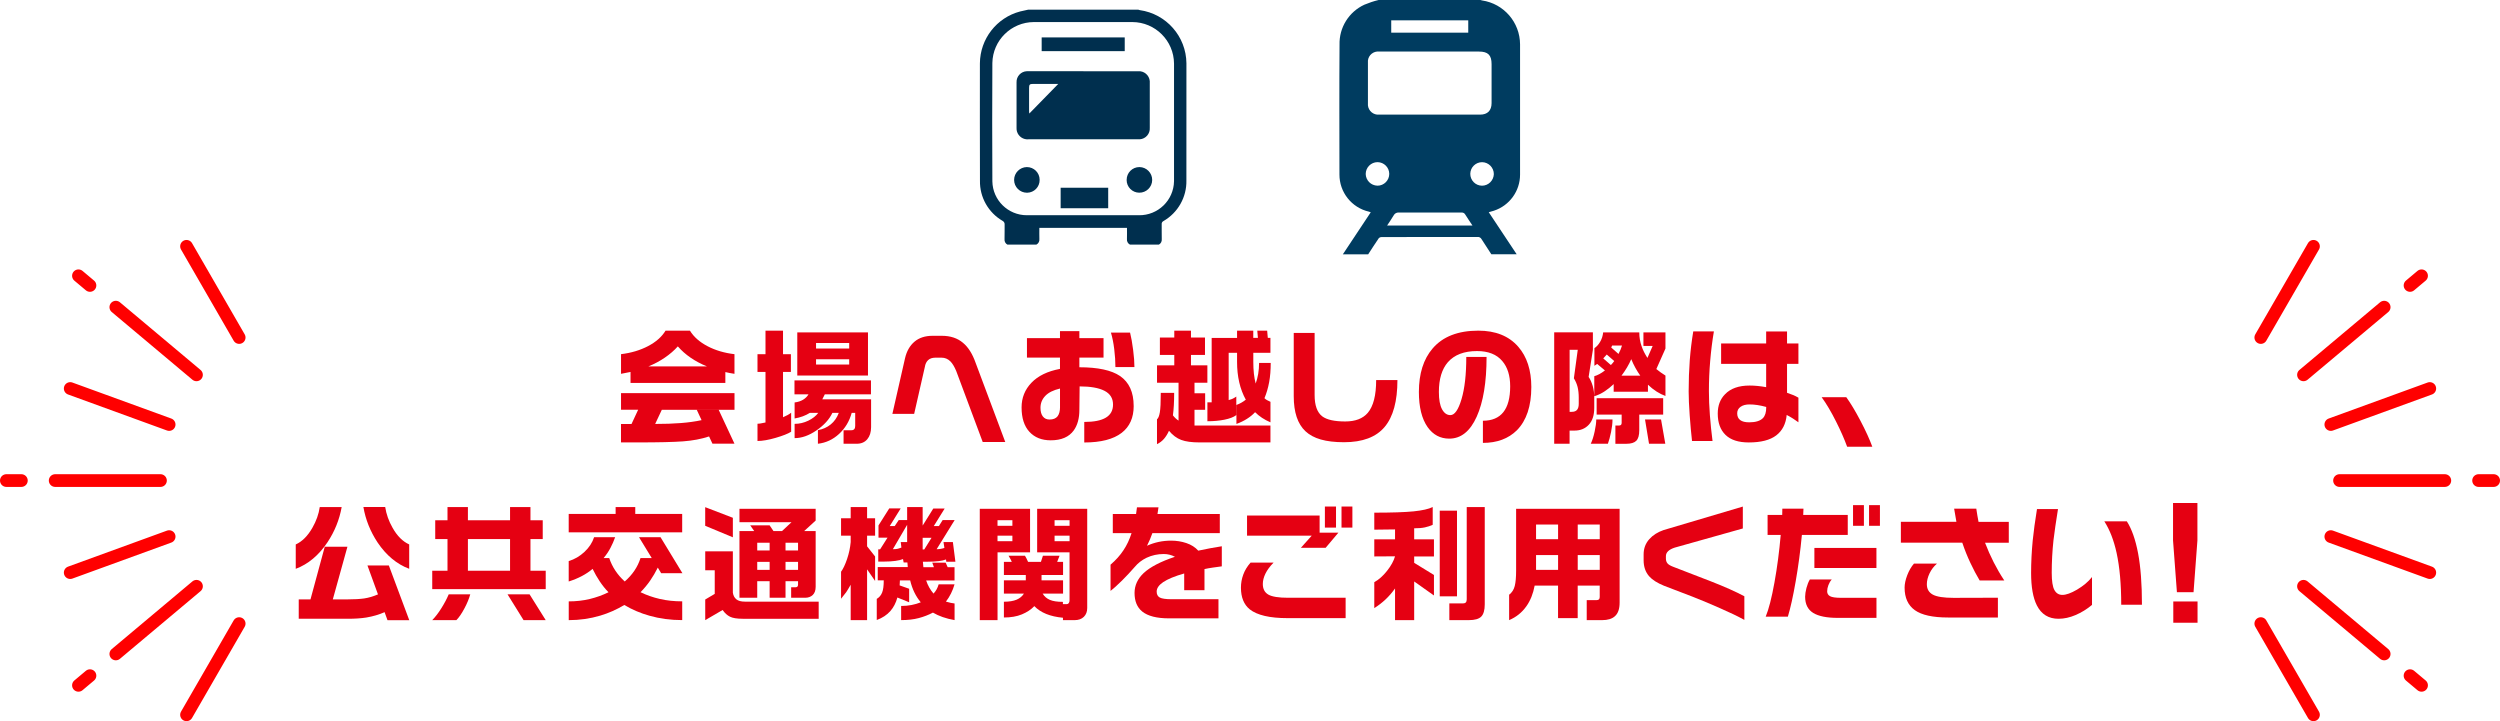
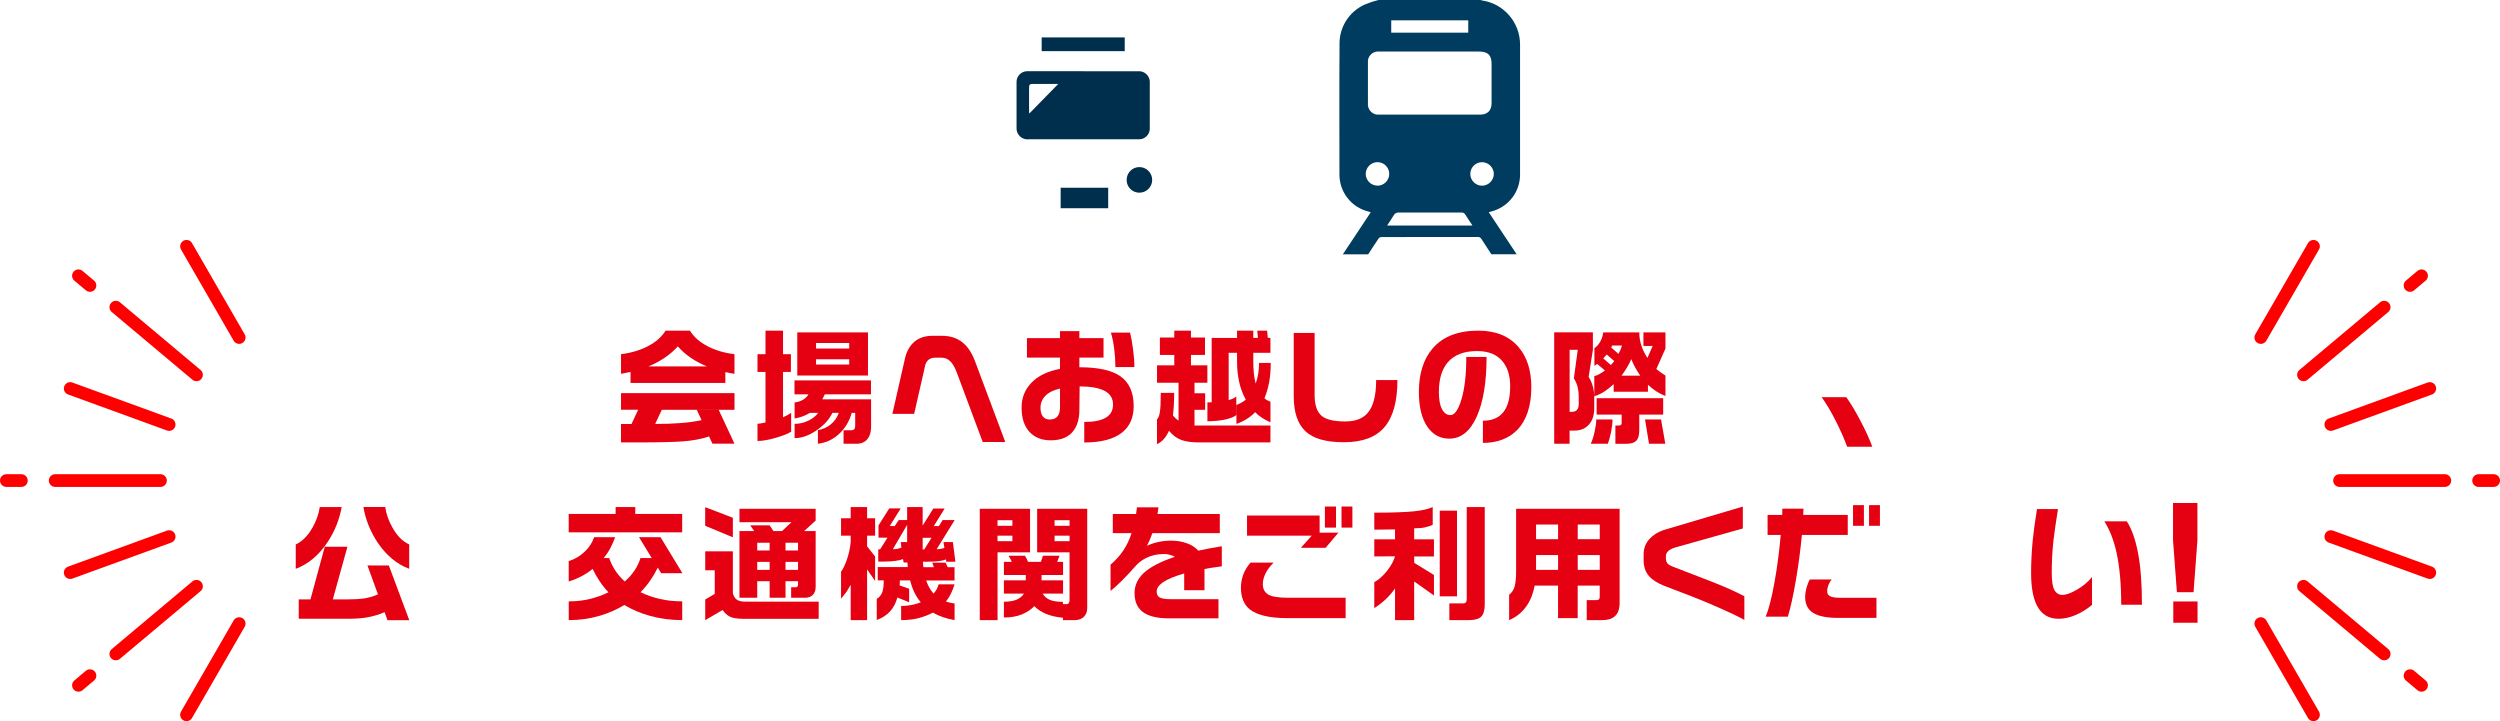
<svg xmlns="http://www.w3.org/2000/svg" id="uuid-af657cd9-210b-43a3-8aeb-ebbb4d6b8f5c" data-name="レイヤー_2" viewBox="0 0 786.48 226.87">
  <defs>
    <style>
      .uuid-5093105d-594a-49a0-a799-5c85279ed7ea {
        fill: #002f4e;
      }

      .uuid-d1f7cc1d-6650-46c9-b434-a67e8bd18f96 {
        fill: none;
        stroke: red;
        stroke-linecap: round;
        stroke-linejoin: round;
        stroke-width: 4px;
      }

      .uuid-961ef44e-bb1e-4164-9eb0-d66725a66d1e {
        fill: #003c60;
      }

      .uuid-d23517a8-f446-4785-88df-9c2b5c5eb1af {
        fill: #e50012;
      }
    </style>
  </defs>
  <g id="uuid-b6bc5a14-e689-4d32-adc5-1aa768e6aca1" data-name="text">
    <g>
      <g>
        <path class="uuid-d23517a8-f446-4785-88df-9c2b5c5eb1af" d="M209.38,104.02h7.67c1.18,1.94,3.02,3.57,5.51,4.88,2.49,1.31,5.33,2.15,8.5,2.52v6.18c-.68-.1-1.19-.19-1.53-.26-.34-.07-.79-.16-1.34-.29v3.42h-29.83v-3.46l-2.99.59v-6.18c3.2-.39,6.04-1.24,8.52-2.54,2.48-1.3,4.31-2.92,5.49-4.86ZM231.07,123.69v5.23h-22.87l-2.09,4.45c3.04,0,5.74-.09,8.09-.28,2.35-.18,4.52-.49,6.51-.91l-1.5-3.23h6.89l4.96,10.63h-6.93l-1.06-2.28c-2.44.81-5.17,1.33-8.19,1.55-3.02.22-7.7.33-14.05.33h-5.47v-5.79h3.31l2.09-4.49h-5.39v-5.23h35.7ZM203.99,115.27h18.42c-3.8-1.55-6.86-3.65-9.17-6.3-1.15,1.29-2.52,2.47-4.09,3.54-1.57,1.08-3.29,1.99-5.16,2.75Z" />
        <path class="uuid-d23517a8-f446-4785-88df-9c2b5c5eb1af" d="M246.33,104.02v7.4h2.48v5.59h-2.48v14.25c1.08-.45,1.93-.92,2.56-1.42v5.98c-1,.63-2.63,1.27-4.9,1.93-2.27.66-4.17.98-5.69.98v-5.43c.34,0,.69-.03,1.04-.1.35-.07.85-.16,1.48-.29v-15.9h-2.52v-5.59h2.52v-7.4h5.51ZM249.95,119.68h24.05v4.37h-14.52l-.79,1.57h15.35v8.74c0,1.6-.4,2.87-1.2,3.82s-1.91,1.42-3.33,1.42h-4.13v-4.25h2.44c.81,0,1.22-.45,1.22-1.34v-4.13h-1.1c-.73,2.65-2.06,4.86-3.98,6.63-1.92,1.77-4.13,2.8-6.65,3.09v-4.29c1.55-.26,2.89-.86,4.03-1.79,1.14-.93,1.99-2.14,2.54-3.64h-2.01c-.97,2.05-2.64,3.88-5,5.51-2.36,1.63-4.66,2.44-6.89,2.44v-4.49c1.5,0,2.93-.33,4.31-1s2.42-1.49,3.13-2.46h-2.64c-1.39.87-2.99,1.46-4.8,1.77v-5.04c1.05-.13,1.94-.42,2.68-.87.73-.45,1.3-1.01,1.69-1.69h-4.41v-4.37ZM273.06,104.57v13.58h-22.24v-13.58h22.24ZM256.72,109.64h10.43v-1.73h-10.43v1.73ZM256.72,114.68h10.43v-1.65h-10.43v1.65Z" />
        <path class="uuid-d23517a8-f446-4785-88df-9c2b5c5eb1af" d="M316.23,139.04h-7.08l-8.34-22.35c-.58-1.36-1.18-2.36-1.81-2.99-.79-.79-1.72-1.18-2.79-1.18h-1.93c-.97,0-1.73.25-2.28.75-.55.5-.91,1.23-1.06,2.2l-3.35,14.72h-6.85l3.98-17.51c.52-2.23,1.52-3.96,2.97-5.19s3.35-1.85,5.69-1.85h2.91c2.7,0,4.92.73,6.65,2.2,1.65,1.36,2.98,3.46,3.98,6.3l9.33,24.91Z" />
        <path class="uuid-d23517a8-f446-4785-88df-9c2b5c5eb1af" d="M356.65,127.71c0,3.7-1.26,6.52-3.78,8.46-2.62,2.02-6.55,3.03-11.77,3.03v-6.46c3.04,0,5.31-.45,6.81-1.36s2.24-2.28,2.24-4.11c0-1.97-.9-3.41-2.7-4.33-1.8-.92-4.4-1.38-7.81-1.38l-.08,7.4c0,2.65-.59,4.8-1.77,6.45-1.5,2.07-3.91,3.11-7.24,3.11-2.83,0-5.07-.89-6.71-2.68-1.64-1.78-2.46-4.34-2.46-7.67,0-3.02,1.04-5.61,3.11-7.77,2.07-2.16,5.06-3.61,8.97-4.35v-3.54h-10.39v-6.14h10.39v-2.2h6.1v2.2h7.6v6.14h-7.6v3.03c5.82,0,10.09.92,12.79,2.75,2.86,1.97,4.29,5.1,4.29,9.41ZM333.47,128.02v-5.79c-2.1.5-3.65,1.27-4.64,2.32-1,1.05-1.5,2.3-1.5,3.74,0,1.18.25,2.09.75,2.73.5.64,1.19.96,2.09.96,1.15,0,1.99-.33,2.52-1,.52-.67.79-1.66.79-2.97ZM356.88,115.47h-5.98c0-1.73-.12-3.61-.37-5.63-.25-2.02-.6-3.75-1.04-5.2h6.02c.37,1.47.69,3.27.96,5.41.28,2.14.41,3.94.41,5.41Z" />
        <path class="uuid-d23517a8-f446-4785-88df-9c2b5c5eb1af" d="M374.67,104.02v2.17h4.41v5.47h-4.41v3.27h5.16v5.47h-4.05v3.31h3.35v5.2h-3.35v4.96h23.89v5.31h-22.28c-2.47,0-4.4-.26-5.8-.79-1.4-.52-2.68-1.48-3.84-2.87-.45,1-.97,1.84-1.57,2.54-.6.69-1.34,1.25-2.2,1.67v-7.83c.39-.29.69-1,.89-2.15.2-1.14.3-3.19.3-6.16h4.21c0,2.83-.13,5.19-.39,7.08.52.68,1.11,1.23,1.77,1.65v-11.92h-6.77v-5.47h5.43v-3.27h-4.53v-5.47h4.53v-2.17h5.27ZM394.27,104.02v2.28h1.46l-.2-2.28h3.11l.2,2.28h.83v4.68h-5.39v2.87c0,2.68.25,4.95.75,6.81.34-.94.6-1.96.79-3.05.18-1.09.28-2.24.28-3.44h3.66c0,2.23-.16,4.24-.49,6.04-.33,1.8-.82,3.48-1.48,5.06.24.24.5.44.81.61.3.17.66.35,1.08.53v6.45c-1.92-.81-3.53-1.88-4.84-3.19-.73.79-1.59,1.49-2.58,2.11-.98.62-2.08,1.15-3.29,1.59v-5.98c1.05-.37,2.03-.92,2.95-1.65-1.84-3.33-2.75-7.29-2.75-11.89v-2.87h-2.64v14.88c.34-.08.69-.19,1.04-.33.35-.14.81-.4,1.36-.77v5.83c-.84.63-2.08,1.11-3.72,1.44s-3.43.49-5.37.49v-5.94h1.34v-20.27h7.99v-2.28h5.12Z" />
        <path class="uuid-d23517a8-f446-4785-88df-9c2b5c5eb1af" d="M439.62,119.56c0,6.64-1.34,11.56-4.03,14.76-2.69,3.2-6.95,4.8-12.77,4.8s-9.66-1.15-12.12-3.44c-2.47-2.3-3.7-5.98-3.7-11.04v-19.91h6.57v19.56c0,3.23.8,5.46,2.4,6.69,1.44,1.08,3.86,1.61,7.24,1.61,3.17,0,5.54-.91,7.08-2.71,1.76-2.07,2.64-5.51,2.64-10.31h6.69Z" />
        <path class="uuid-d23517a8-f446-4785-88df-9c2b5c5eb1af" d="M481.74,121.77c0,5.98-1.51,10.51-4.53,13.58-2.68,2.65-6.24,3.98-10.7,3.98v-6.97c5.72,0,8.58-3.61,8.58-10.82,0-3.38-.83-6.03-2.48-7.95-1.76-2.1-4.41-3.15-7.95-3.15-4.07,0-7.12,1.17-9.17,3.5-1.89,2.18-2.83,5.3-2.83,9.37,0,2.42.33,4.23,1,5.45.67,1.22,1.54,1.83,2.62,1.83,1.34,0,2.51-1.67,3.5-5.02,1-3.35,1.5-7.77,1.5-13.28h6.38c0,7.95-1.04,14.22-3.11,18.81-2.07,4.59-4.95,6.89-8.62,6.89-2.83,0-5.1-1.21-6.81-3.62-1.84-2.62-2.75-6.31-2.75-11.06,0-5.77,1.44-10.34,4.33-13.7,3.2-3.73,7.99-5.59,14.36-5.59,5.43,0,9.62,1.68,12.55,5.04,2.75,3.15,4.13,7.39,4.13,12.71Z" />
        <path class="uuid-d23517a8-f446-4785-88df-9c2b5c5eb1af" d="M501.11,104.57v5.47l-1.34,8.54c.55.81.98,1.78,1.3,2.89.31,1.12.47,2.32.47,3.6v3.23c0,2.31-.57,4.08-1.71,5.31-1.14,1.23-2.64,1.85-4.51,1.85h-1.54v4.13h-4.84v-35.03h12.16ZM493.79,129.56h.67c.76,0,1.32-.21,1.67-.63.35-.42.53-1.04.53-1.85v-1.97c0-1.26-.12-2.37-.35-3.33-.24-.96-.63-1.88-1.18-2.77l1.22-8.97h-2.56v19.52ZM507.28,131.96c0,1.16-.15,2.47-.45,3.94-.3,1.47-.64,2.7-1,3.7h-5.39c.47-.97.88-2.24,1.22-3.82.34-1.57.51-2.85.51-3.82h5.12ZM515.71,104.57c0,1.55.25,3.02.75,4.41.39,1.16,1,2.36,1.81,3.62l1.65-3.78h-2.91v-4.25h6.93v5.08l-2.87,6.45c.89.74,1.85,1.42,2.87,2.05v6.42c-1.89-.68-3.73-1.86-5.51-3.54v2.2h-10.78v-2.4c-.92.89-1.9,1.67-2.93,2.34-1.04.67-2.09,1.16-3.17,1.48v-6.3c1.05-.29,2.16-.89,3.35-1.81l-2.44-2.05-.87.59v-5.55c.68-.45,1.29-1.11,1.81-2.01.52-.89.84-1.88.94-2.95h11.37ZM523.22,125.27v5.16h-7.52v4.92c0,1.57-.31,2.68-.94,3.31-.63.63-1.67.95-3.11.95h-3.46v-5.75h1.18c.52,0,.79-.28.79-.83v-2.6h-7.87v-5.16h20.94ZM506.77,114.84c.37-.37.72-.79,1.06-1.26l-2.36-2.05-1.1,1.22,2.4,2.09ZM509.17,111.34c.5-.94.87-1.82,1.1-2.64h-3.11l-.28.63,2.28,2.01ZM510.12,118.18h5.9c-.52-.73-1.03-1.54-1.52-2.42-.49-.88-.92-1.8-1.32-2.77-.73,1.71-1.76,3.44-3.07,5.19ZM522.55,131.96l1.34,7.64h-5.12l-1.26-7.64h5.04Z" />
-         <path class="uuid-d23517a8-f446-4785-88df-9c2b5c5eb1af" d="M539.18,104.25c-.5,2.94-.89,6.01-1.16,9.21-.28,3.2-.41,6.4-.41,9.6,0,2.31.1,4.83.31,7.58.21,2.74.48,5.44.83,8.09h-6.45c-.26-2.28-.51-4.95-.73-8.01-.22-3.06-.33-5.58-.33-7.58,0-3.49.12-6.76.35-9.82.24-3.06.6-6.08,1.1-9.07h6.49ZM565.78,132.86c-.5-.37-1.05-.75-1.65-1.14-.6-.39-1.29-.79-2.05-1.18-.26,2.81-1.36,4.95-3.29,6.43-1.93,1.48-4.81,2.22-8.64,2.22-3.25,0-5.69-.79-7.32-2.38-1.63-1.59-2.44-3.82-2.44-6.71,0-2.49.76-4.51,2.28-6.06,1.76-1.84,4.34-2.75,7.75-2.75,1.6,0,3.33.17,5.2.51v-7.32h-14.17v-6.42h14.17v-3.78h6.57v3.78h3.58v6.42h-3.58v9.09c.92.31,1.59.56,2.03.75.43.18.95.45,1.55.79v7.75ZM555.63,128.18v-.16c-1.89-.52-3.63-.79-5.23-.79-1.18,0-2.13.25-2.83.75-.71.5-1.06,1.18-1.06,2.05,0,1.89,1.26,2.83,3.78,2.83,2.02,0,3.46-.45,4.33-1.34.68-.71,1.02-1.82,1.02-3.34Z" />
        <path class="uuid-d23517a8-f446-4785-88df-9c2b5c5eb1af" d="M589.01,140.54h-7.91c-.89-2.44-2.05-5.06-3.46-7.87-1.55-3.1-3.07-5.67-4.56-7.71h7.75c1.34,1.84,2.83,4.32,4.47,7.44,1.64,3.12,2.88,5.84,3.72,8.15Z" />
      </g>
      <g>
        <path class="uuid-d23517a8-f446-4785-88df-9c2b5c5eb1af" d="M107.49,159.51c-.71,3.96-2.19,7.65-4.45,11.06-2.75,4.12-6.09,6.91-10,8.38v-7.67c2.02-.92,3.76-2.66,5.23-5.23,1.23-2.15,2.01-4.33,2.32-6.53h6.89ZM109.3,171.99l-4.6,16.57h4.68c2.07,0,3.79-.1,5.16-.29,1.36-.2,2.82-.62,4.37-1.28l-3.31-9.09h6.73l6.42,17.2h-6.85l-.91-2.52c-1.71.76-3.62,1.33-5.75,1.69-1.65.26-3.56.39-5.71.39h-15.55v-6.1h3.7l4.49-16.57h7.12ZM121.18,159.51c.34,2.23,1.11,4.41,2.32,6.53,1.44,2.57,3.19,4.32,5.23,5.23v7.67c-3.91-1.47-7.23-4.24-9.96-8.3-2.28-3.46-3.77-7.18-4.45-11.14h6.85Z" />
-         <path class="uuid-d23517a8-f446-4785-88df-9c2b5c5eb1af" d="M147.2,159.51v4.17h13.26v-4.17h6.42v4.17h3.86v5.9h-3.86v9.96h4.8v5.79h-35.7v-5.79h4.8v-9.96h-3.86v-5.9h3.86v-4.17h6.42ZM147.94,186.98c-.42,1.44-1.02,2.9-1.81,4.37-.89,1.68-1.75,2.93-2.56,3.74h-7.6c.94-.95,1.9-2.18,2.85-3.7.96-1.52,1.74-2.99,2.34-4.41h6.77ZM147.2,179.54h13.26v-9.96h-13.26v9.96ZM166.6,186.98l5.08,8.11h-6.97l-5.04-8.11h6.93Z" />
        <path class="uuid-d23517a8-f446-4785-88df-9c2b5c5eb1af" d="M199.85,159.51v2.17h14.76v5.79h-35.7v-5.79h14.76v-2.17h6.18ZM193.52,169c-.42,1.18-.91,2.31-1.48,3.38-.56,1.08-1.28,2.14-2.15,3.19h1.77c.94,2.81,2.57,5.26,4.88,7.36,2.41-2.1,4.07-4.55,4.96-7.36h3.54l-4.01-6.57h6.77l6.89,11.33h-6.69l-1.06-1.77c-.73,1.47-1.53,2.83-2.4,4.09-.87,1.26-1.88,2.48-3.03,3.66,1.92.92,3.94,1.63,6.08,2.12,2.14.5,4.48.75,7.03.75v5.9c-3.65,0-7.08-.46-10.31-1.38-2.83-.79-5.47-1.92-7.91-3.38-2.44,1.47-4.96,2.58-7.56,3.35-3.15.94-6.45,1.42-9.92,1.42v-5.9c2.33,0,4.54-.25,6.61-.75,2.07-.5,4.04-1.21,5.9-2.12-1-1.02-1.91-2.16-2.74-3.4-.83-1.25-1.58-2.56-2.26-3.96-2.02,1.71-4.53,3.03-7.52,3.97v-6.42c1.84-.55,3.49-1.52,4.96-2.89,1.47-1.38,2.48-2.92,3.03-4.62h6.61Z" />
        <path class="uuid-d23517a8-f446-4785-88df-9c2b5c5eb1af" d="M221.85,159.55l8.7,3.34v6.14l-8.7-3.62v-5.86ZM221.85,173.44h8.7v12.99c.13.92.5,1.62,1.1,2.11.6.49,1.5.73,2.68.73h23.22v5.39h-23.89c-1.81,0-3.15-.22-4.01-.65-.87-.43-1.64-1.13-2.32-2.11l-5.47,3.19v-6.49l2.99-1.77v-7.44h-2.99v-5.94ZM232.63,160.06h23.97v3.7l-3.62,3.31h3.62v17.51c0,1.15-.31,2.02-.92,2.6-.62.58-1.41.87-2.38.87h-4.41v-3.31h1.42c.5,0,.75-.28.75-.83v-1.06h-3.94v5.2h-5v-5.2h-3.9v5.2h-5.59v-20.98h4.64l-1.26-1.81h6.1l1.22,1.81h2.68l2.99-2.79h-16.37v-4.21ZM238.22,173.17h3.9v-2.44h-3.9v2.44ZM238.22,179.27h3.9v-2.52h-3.9v2.52ZM247.12,173.17h3.94v-2.44h-3.94v2.44ZM247.12,179.27h3.94v-2.52h-3.94v2.52Z" />
        <path class="uuid-d23517a8-f446-4785-88df-9c2b5c5eb1af" d="M272.78,159.51v3.54h2.52v5.47h-2.52v3.35l2.52,3.19v7.71l-2.52-3.66v15.98h-5.16v-11.14c-.55.97-1.02,1.76-1.42,2.36-.5.68-1.04,1.36-1.61,2.05v-8.5c.66-.89,1.29-2.22,1.89-3.98.6-1.76.98-3.54,1.14-5.35v-2.01h-3.03v-5.47h3.03v-3.54h5.16ZM283.33,159.98l-3.42,5.51h1.57l1.26-1.89h2.64v-4.09h4.88v5.83l3.34-5.35h3.58l-3.42,5.51h1.61l1.18-1.89h3.78l-5.67,9.17c.45,0,.86-.03,1.24-.1.38-.07.78-.16,1.2-.3l-.28-1.85h2.95l.79,6.18h-2.87l-.08-.71c-.6.24-1.38.41-2.32.53s-2.12.18-3.54.18h-1.42l.16,1.73h3.31l-.51-1.42h4.21l.63,1.42h2.16v4.17h-8.93c.52,1.57,1.3,2.95,2.32,4.13.76-.81,1.3-1.78,1.61-2.91h5c-.58,2.02-1.48,3.83-2.71,5.43.76.21,1.26.34,1.5.39.24.05.64.12,1.22.2v5.23c-2.68-.47-4.95-1.26-6.81-2.36-1.39.73-2.89,1.31-4.49,1.73-1.6.42-3.44.63-5.51.63v-4.45c1.15,0,2.24-.1,3.27-.3,1.02-.2,1.99-.48,2.91-.85-1.57-1.86-2.69-4.16-3.34-6.89h-3.23l-.08,1.57,2.99,1.06v4.25l-3.7-1.5c-.47,1.71-1.21,3.12-2.2,4.25-1.08,1.23-2.51,2.18-4.29,2.83v-6.65c.79-.47,1.35-1.13,1.69-1.99.34-.85.51-2.13.51-3.84h-1.89v-4.17h9.45l-.12-1.46h-1.18l-.2-1.06c-.58.24-1.37.43-2.38.57-1.01.14-2.22.22-3.64.22h-1.77v-3.86h.59l2.32-3.66h-2.83v-3.86l3.38-5.35h3.58ZM280.89,172.77c.58,0,1.04-.03,1.38-.1.34-.07.77-.2,1.3-.41l-.2-1.73h2.01v-5.43l-4.49,7.67ZM290.26,172.85h.51l2.28-3.66h-2.79v3.66Z" />
        <path class="uuid-d23517a8-f446-4785-88df-9c2b5c5eb1af" d="M324.05,160.06v13.7h-10.23v21.33h-5.59v-35.03h15.82ZM313.81,165.41h4.68v-1.77h-4.68v1.77ZM313.81,170.25h4.68v-1.73h-4.68v1.73ZM342.03,160.06v31.21c0,1.15-.35,2.08-1.06,2.78-.71.69-1.67,1.04-2.87,1.04h-3.7v-.75c-4.01-.37-7.02-1.59-9.01-3.66-1.02,1.08-2.33,1.94-3.92,2.6-1.59.66-3.47.98-5.65.98v-4.96c1.65,0,2.98-.22,4-.65,1.01-.43,1.78-1.07,2.3-1.91h-6.3v-4.17h6.89v-1.69h-6.89v-4.13h2.48c-.16-.34-.28-.6-.37-.79s-.31-.56-.65-1.14h5.16c.29.47.46.77.51.91.16.29.31.63.47,1.02h4.05l.63-1.93h5.23l-.75,1.93h1.85v4.13h-6.77v1.69h6.77v4.17h-6.42c.52.89,1.28,1.55,2.26,1.97.98.42,2.35.63,4.11.63v.71h1.26c.24,0,.43-.11.59-.33s.24-.5.24-.85v-15.11h-10.19v-13.7h15.74ZM331.76,165.41h4.72v-1.77h-4.72v1.77ZM331.76,170.25h4.72v-1.73h-4.72v1.73Z" />
        <path class="uuid-d23517a8-f446-4785-88df-9c2b5c5eb1af" d="M384.35,178.17c-.94.13-1.89.26-2.83.39-.94.13-1.81.29-2.6.47v6.65h-6.38v-5.27c-2.96.84-5.18,1.76-6.65,2.75-1.34.92-2.01,1.9-2.01,2.95,0,.89.33,1.52.98,1.87.66.35,1.89.53,3.7.53h14.76v6.02h-15.54c-3.86,0-6.68-.72-8.46-2.16-1.6-1.31-2.4-3.25-2.4-5.83,0-2.36.96-4.45,2.87-6.26,2.07-1.92,5.35-3.62,9.84-5.12-1.1-.58-2.27-.87-3.5-.87-1.94,0-3.75.39-5.43,1.18-1.47.71-2.72,1.68-3.74,2.91-1.21,1.39-2.53,2.81-3.97,4.25-1.6,1.57-2.81,2.66-3.62,3.27v-8.26c1.63-1.39,2.98-2.89,4.05-4.51,1.08-1.61,1.93-3.42,2.56-5.41h-5.9v-6.02h7.32l.28-2.09h6.77l-.31,2.09h19.6v6.02h-21.21c-.47,1.36-1.04,2.69-1.69,3.97,2.39-1.08,4.92-1.61,7.59-1.61,1.68,0,3.28.26,4.8.77s2.77,1.31,3.74,2.38c2.54-.55,5.01-1.01,7.4-1.38v6.3Z" />
        <path class="uuid-d23517a8-f446-4785-88df-9c2b5c5eb1af" d="M423.33,194.46h-18.3c-5.56,0-9.51-.92-11.85-2.75-1.86-1.5-2.79-3.78-2.79-6.85,0-1.39.24-2.75.73-4.09.49-1.34,1.25-2.6,2.3-3.78h7.24c-1.16,1.18-2.01,2.33-2.56,3.46-.55,1.13-.83,2.22-.83,3.27,0,1.55.58,2.66,1.73,3.33s3.23,1,6.22,1h18.1v6.42ZM421.04,167.58l-4.01,4.76h-7.79l3.42-3.82h-20.35v-6.34h22.83v5.39h5.9ZM420.3,165.97h-3.5v-6.61h3.5v6.61ZM425.45,165.97h-3.42v-6.61h3.42v6.61Z" />
        <path class="uuid-d23517a8-f446-4785-88df-9c2b5c5eb1af" d="M450.72,159.51v5.59c-.74.34-1.55.61-2.46.81-.91.2-2.03.29-3.37.29v3.46h6.22v5.39h-6.22v2.01l6.22,3.82v6.45l-6.22-4.41v12.16h-6.02v-9.96c-1.78,2.52-3.96,4.58-6.53,6.18v-8.15c1.42-.79,2.75-1.97,4.01-3.56,1.26-1.59,2.1-3.12,2.52-4.58l-6.53.04v-5.39h6.53v-3.11l-6.53.08v-5.35c5.51,0,9.63-.14,12.36-.41,2.73-.28,4.74-.73,6.02-1.36ZM458.36,160.65v26.96h-5.43v-26.96h5.43ZM467.09,159.51v30.62c0,1.81-.37,3.09-1.1,3.84s-2.05,1.12-3.94,1.12h-6.1v-5.27h4.37c.73,0,1.1-.42,1.1-1.26v-29.04h5.67Z" />
        <path class="uuid-d23517a8-f446-4785-88df-9c2b5c5eb1af" d="M509.52,160.06v29.52c0,1.99-.5,3.42-1.5,4.29-.89.81-2.23,1.22-4.01,1.22h-4.84v-6.3h3.15c.63,0,.94-.33.94-.98v-3.58h-6.93v10.23h-6.18v-10.23h-7.36c-.47,2.54-1.34,4.71-2.6,6.49-1.39,1.97-3.2,3.42-5.43,4.37v-7.99c.89-.68,1.48-1.6,1.77-2.75.29-1.15.43-2.77.43-4.84v-19.44h32.55ZM483.23,169.63h6.93v-4.61h-6.93v4.61ZM483.23,179.27h6.93v-4.64h-6.93v4.64ZM496.34,169.63h6.93v-4.61h-6.93v4.61ZM496.34,179.27h6.93v-4.64h-6.93v4.64Z" />
        <path class="uuid-d23517a8-f446-4785-88df-9c2b5c5eb1af" d="M548.75,195.01c-2-1.1-4.53-2.32-7.6-3.66-2.75-1.23-5.67-2.45-8.74-3.66-1.18-.47-4.16-1.61-8.93-3.42-2.12-.87-3.69-1.86-4.68-2.99-1.15-1.31-1.73-2.99-1.73-5.04v-1.85c0-1.86.6-3.46,1.81-4.8,1.1-1.23,2.58-2.18,4.45-2.83l24.95-7.4v6.89l-21.41,6.02c-1.86.6-2.79,1.5-2.79,2.68v.79c0,.58.16,1.06.47,1.46s.92.76,1.81,1.1l11.81,4.56c4.38,1.71,7.91,3.28,10.59,4.72v7.44Z" />
-         <path class="uuid-d23517a8-f446-4785-88df-9c2b5c5eb1af" d="M581.3,168.29h-14.44c-.47,4.99-1.12,9.85-1.95,14.6-.83,4.75-1.65,8.45-2.46,11.1h-6.97c.97-2.36,1.89-5.94,2.75-10.74.87-4.8,1.52-9.79,1.97-14.96h-4.13v-6.3h4.6l.04-1.97h6.65l-.08,1.97h14.01v6.3ZM590.31,194.38h-12.16c-3.49,0-6.08-.53-7.75-1.57-1.68-1.05-2.52-2.74-2.52-5.08,0-.76.14-1.67.41-2.74.28-1.06.64-1.96,1.08-2.7h6.89c-.45.5-.8,1.1-1.06,1.79-.26.7-.39,1.34-.39,1.95,0,.68.3,1.19.91,1.53.6.34,1.78.51,3.54.51h11.06v6.3ZM590.31,178.68h-19.52v-6.3h19.52v6.3ZM586.37,165.41h-3.42v-6.49h3.42v6.49ZM591.41,165.41h-3.42v-6.49h3.42v6.49Z" />
-         <path class="uuid-d23517a8-f446-4785-88df-9c2b5c5eb1af" d="M631.95,170.73h-7.48c.81,2.12,1.72,4.17,2.72,6.14s2.11,3.88,3.35,5.75h-7.75c-1-1.68-1.97-3.51-2.91-5.51-.94-1.99-1.8-4.12-2.56-6.38h-19.32v-6.57h17.47l-.71-4.13h6.97c.05.5.16,1.2.33,2.11.17.91.29,1.58.37,2.03h9.52v6.57ZM628.53,194.26h-15.7c-4.8,0-8.28-.77-10.43-2.3-2.15-1.54-3.23-3.9-3.23-7.1,0-1.15.28-2.45.83-3.9.55-1.44,1.26-2.66,2.12-3.66h7.24c-1,.87-1.78,1.89-2.34,3.07s-.85,2.32-.85,3.42c0,1.5.62,2.58,1.87,3.27,1.25.68,3.43,1.02,6.55,1.02l13.93-.04v6.22Z" />
+         <path class="uuid-d23517a8-f446-4785-88df-9c2b5c5eb1af" d="M581.3,168.29h-14.44c-.47,4.99-1.12,9.85-1.95,14.6-.83,4.75-1.65,8.45-2.46,11.1h-6.97c.97-2.36,1.89-5.94,2.75-10.74.87-4.8,1.52-9.79,1.97-14.96h-4.13v-6.3h4.6l.04-1.97h6.65l-.08,1.97h14.01v6.3ZM590.31,194.38h-12.16c-3.49,0-6.08-.53-7.75-1.57-1.68-1.05-2.52-2.74-2.52-5.08,0-.76.14-1.67.41-2.74.28-1.06.64-1.96,1.08-2.7h6.89c-.45.5-.8,1.1-1.06,1.79-.26.7-.39,1.34-.39,1.95,0,.68.3,1.19.91,1.53.6.34,1.78.51,3.54.51h11.06v6.3ZM590.31,178.68h-19.52h19.52v6.3ZM586.37,165.41h-3.42v-6.49h3.42v6.49ZM591.41,165.41h-3.42v-6.49h3.42v6.49Z" />
        <path class="uuid-d23517a8-f446-4785-88df-9c2b5c5eb1af" d="M658.14,190.29c-1.6,1.34-3.32,2.4-5.16,3.19s-3.63,1.18-5.39,1.18c-3.12,0-5.39-1.4-6.81-4.21-1.21-2.39-1.81-5.79-1.81-10.19,0-3.31.17-6.73.51-10.27.29-2.83.73-6.11,1.34-9.84h6.61c-.63,3.88-1.1,7.15-1.42,9.8-.37,3.44-.55,6.85-.55,10.23,0,2.62.28,4.44.85,5.45.56,1.01,1.4,1.52,2.5,1.52,1.18,0,2.71-.55,4.6-1.65,1.99-1.18,3.57-2.5,4.72-3.97v8.78ZM673.85,190.25h-6.53c0-6.45-.49-11.9-1.46-16.33-.87-3.96-2.15-7.27-3.86-9.92h7.08c1.55,2.41,2.73,5.76,3.54,10.04.81,4.28,1.22,9.68,1.22,16.21Z" />
        <path class="uuid-d23517a8-f446-4785-88df-9c2b5c5eb1af" d="M691.29,170.02l-1.22,16.29h-5.23l-1.22-16.29v-11.77h7.67v11.77ZM691.33,195.91h-7.63v-6.69h7.63v6.69Z" />
      </g>
      <g>
        <line class="uuid-d1f7cc1d-6650-46c9-b434-a67e8bd18f96" x1="736" y1="151.18" x2="769.12" y2="151.18" />
        <line class="uuid-d1f7cc1d-6650-46c9-b434-a67e8bd18f96" x1="779.75" y1="151.18" x2="784.48" y2="151.18" />
        <line class="uuid-d1f7cc1d-6650-46c9-b434-a67e8bd18f96" x1="758.18" y1="89.8" x2="761.8" y2="86.76" />
        <line class="uuid-d1f7cc1d-6650-46c9-b434-a67e8bd18f96" x1="733.26" y1="133.55" x2="764.39" y2="122.22" />
        <line class="uuid-d1f7cc1d-6650-46c9-b434-a67e8bd18f96" x1="724.66" y1="117.92" x2="750.04" y2="96.63" />
        <line class="uuid-d1f7cc1d-6650-46c9-b434-a67e8bd18f96" x1="758.18" y1="212.56" x2="761.8" y2="215.6" />
        <line class="uuid-d1f7cc1d-6650-46c9-b434-a67e8bd18f96" x1="724.66" y1="184.44" x2="750.04" y2="205.73" />
        <line class="uuid-d1f7cc1d-6650-46c9-b434-a67e8bd18f96" x1="711.23" y1="106.18" x2="727.8" y2="77.49" />
        <line class="uuid-d1f7cc1d-6650-46c9-b434-a67e8bd18f96" x1="733.26" y1="168.81" x2="764.39" y2="180.14" />
        <line class="uuid-d1f7cc1d-6650-46c9-b434-a67e8bd18f96" x1="711.23" y1="196.18" x2="727.8" y2="224.87" />
      </g>
      <g>
        <line class="uuid-d1f7cc1d-6650-46c9-b434-a67e8bd18f96" x1="50.48" y1="151.18" x2="17.36" y2="151.18" />
        <line class="uuid-d1f7cc1d-6650-46c9-b434-a67e8bd18f96" x1="6.72" y1="151.18" x2="2" y2="151.18" />
        <line class="uuid-d1f7cc1d-6650-46c9-b434-a67e8bd18f96" x1="28.3" y1="89.8" x2="24.68" y2="86.76" />
        <line class="uuid-d1f7cc1d-6650-46c9-b434-a67e8bd18f96" x1="53.21" y1="133.55" x2="22.09" y2="122.22" />
        <line class="uuid-d1f7cc1d-6650-46c9-b434-a67e8bd18f96" x1="61.81" y1="117.92" x2="36.44" y2="96.63" />
        <line class="uuid-d1f7cc1d-6650-46c9-b434-a67e8bd18f96" x1="28.3" y1="212.56" x2="24.68" y2="215.6" />
        <line class="uuid-d1f7cc1d-6650-46c9-b434-a67e8bd18f96" x1="61.81" y1="184.44" x2="36.44" y2="205.73" />
        <line class="uuid-d1f7cc1d-6650-46c9-b434-a67e8bd18f96" x1="75.24" y1="106.18" x2="58.68" y2="77.49" />
        <line class="uuid-d1f7cc1d-6650-46c9-b434-a67e8bd18f96" x1="53.21" y1="168.81" x2="22.09" y2="180.14" />
        <line class="uuid-d1f7cc1d-6650-46c9-b434-a67e8bd18f96" x1="75.24" y1="196.18" x2="58.68" y2="224.87" />
      </g>
    </g>
    <g>
      <g id="uuid-55440db2-5f7c-4e88-a145-c881b4c052cc" data-name="グループ_141">
        <path id="uuid-a6c062bb-f826-45e6-8585-c118014f2f29" data-name="パス_267" class="uuid-961ef44e-bb1e-4164-9eb0-d66725a66d1e" d="M433.7,0h32.03c.17.06.34.11.52.14,6.85,1.02,11.92,6.89,11.95,13.82.03,13.66.03,27.32,0,40.98,0,5.16-3.32,9.74-8.23,11.35-.51.17-1.03.3-1.62.47l8.79,13.24h-7.97c-1.03-1.59-2.09-3.17-3.09-4.77-.24-.46-.74-.73-1.25-.68-5.13.03-10.26.01-15.38.01s-9.84,0-14.76.02c-.34-.01-.68.11-.93.35-1.15,1.67-2.23,3.38-3.34,5.08h-7.97l8.78-13.23c-.23-.08-.4-.15-.57-.19-5.45-1.25-9.31-6.12-9.28-11.72-.01-13.61-.07-27.23.03-40.84-.14-5.37,2.94-10.3,7.81-12.55,1.45-.61,2.95-1.11,4.48-1.48ZM449.8,16.22c-5.31,0-10.62-.01-15.93,0-1.76-.19-3.34,1.08-3.53,2.83-.03.24-.03.47,0,.71v12.73c-.18,1.79,1.11,3.38,2.9,3.57.23.02.46.02.69,0h31.71c2.33,0,3.6-1.29,3.6-3.63v-12.26c0-2.84-1.12-3.95-3.98-3.95-5.15,0-10.3,0-15.46,0h0ZM463.22,70.94c-.81-1.22-1.56-2.31-2.25-3.43-.23-.44-.69-.69-1.18-.65-6.56.02-13.12.02-19.68,0-.69-.08-1.36.28-1.68.91-.62,1.06-1.33,2.07-2.06,3.18h26.85ZM437.67,10.27h24.23v-3.88h-24.23v3.88ZM433.33,58.42c2.05,0,3.72-1.67,3.72-3.73-.02-2.02-1.66-3.66-3.68-3.68-2.05,0-3.72,1.67-3.73,3.72.04,2.02,1.67,3.65,3.7,3.68h0ZM466.21,58.42c2.02,0,3.67-1.62,3.74-3.64,0-2.05-1.64-3.73-3.69-3.76-2.02,0-3.68,1.61-3.72,3.64-.02,2.05,1.62,3.74,3.68,3.76h0Z" />
      </g>
      <g id="uuid-34451366-cb8c-47dd-9b83-c11a056f12a0" data-name="グループ_96">
-         <path id="uuid-1542a716-553e-4d5e-a6ee-8699eb3a46bc" data-name="パス_260" class="uuid-5093105d-594a-49a0-a799-5c85279ed7ea" d="M323.43,3.04h34.65c.15.06.3.11.46.14,8.37,1.17,14.63,8.3,14.7,16.75,0,12.27.02,24.54-.01,36.81.12,5.28-2.66,10.19-7.24,12.82-.36.18-.58.57-.53.98.03,1.56-.03,3.13.02,4.69.08.71-.28,1.39-.91,1.73h-9.09c-.66-.34-1.04-1.05-.95-1.79.04-1.15.01-2.3.01-3.48h-27.57c0,1.19-.03,2.34.01,3.48.09.74-.29,1.45-.95,1.79h-9.1c-.63-.34-.99-1.02-.91-1.73.05-1.51,0-3.03.03-4.55.05-.5-.21-.98-.65-1.2-4.48-2.6-7.2-7.42-7.11-12.6-.05-12.32-.02-24.64-.02-36.95.06-7.67,5.24-14.36,12.65-16.32.83-.21,1.67-.37,2.51-.56ZM369.34,38.42c0-6.14.02-12.27,0-18.4-.05-7.22-5.9-13.05-13.11-13.08-10.32,0-20.64,0-30.96,0-7.14.02-12.96,5.74-13.08,12.88-.07,12.41-.07,24.82,0,37.23.1,5.92,4.94,10.67,10.86,10.66h35.22c6.02.1,10.97-4.7,11.07-10.71,0-.11,0-.22,0-.33v-18.25h0Z" />
        <path id="uuid-66b42e0d-d7e3-46f9-a03c-ef6085dcbf8c" data-name="パス_261" class="uuid-5093105d-594a-49a0-a799-5c85279ed7ea" d="M340.83,22.41h17.17c1.88-.17,3.54,1.22,3.71,3.1.02.21.02.42,0,.63v14.07c.13,1.86-1.28,3.48-3.14,3.61-.13,0-.26.01-.4,0-1.64.03-3.27,0-4.91,0h-29.65c-1.67.18-3.23-.87-3.69-2.49-.09-.33-.13-.66-.12-1,0-4.81,0-9.62,0-14.43-.07-1.86,1.38-3.43,3.25-3.5.08,0,.17,0,.25,0,5.84,0,11.69,0,17.53,0ZM332.92,26.4h-7.91c-1.06,0-1.27.2-1.27,1.25,0,2.48,0,4.96,0,7.43,0,.18.03.35.07.64l9.11-9.32Z" />
        <path id="uuid-fdca88c3-6777-4602-a740-05f73d0d795b" data-name="パス_262" class="uuid-5093105d-594a-49a0-a799-5c85279ed7ea" d="M353.83,11.77v4.32h-26.13v-4.32h26.13Z" />
        <path id="uuid-c33c2a67-5659-41ca-9e49-419be4c35884" data-name="パス_263" class="uuid-5093105d-594a-49a0-a799-5c85279ed7ea" d="M348.63,59.06v6.45h-14.96v-6.45h14.96Z" />
-         <path id="uuid-cc29a2bf-3e62-4177-8efd-44536bd8c83c" data-name="パス_264" class="uuid-5093105d-594a-49a0-a799-5c85279ed7ea" d="M327.06,56.59c.03,2.2-1.72,4.01-3.92,4.04-.02,0-.05,0-.07,0-2.22,0-4.03-1.79-4.04-4.02,0-2.22,1.8-4.03,4.02-4.05,2.21,0,4.01,1.78,4.01,3.99v.04Z" />
        <path id="uuid-604c0932-b74c-426b-9142-68bc21997695" data-name="パス_265" class="uuid-5093105d-594a-49a0-a799-5c85279ed7ea" d="M354.44,56.56c0-2.21,1.79-4,4-4,.01,0,.03,0,.04,0,2.22.03,4,1.85,3.99,4.07-.02,2.22-1.84,4.01-4.07,3.99-2.2-.01-3.98-1.8-3.97-4.01,0-.02,0-.04,0-.06Z" />
      </g>
    </g>
  </g>
</svg>